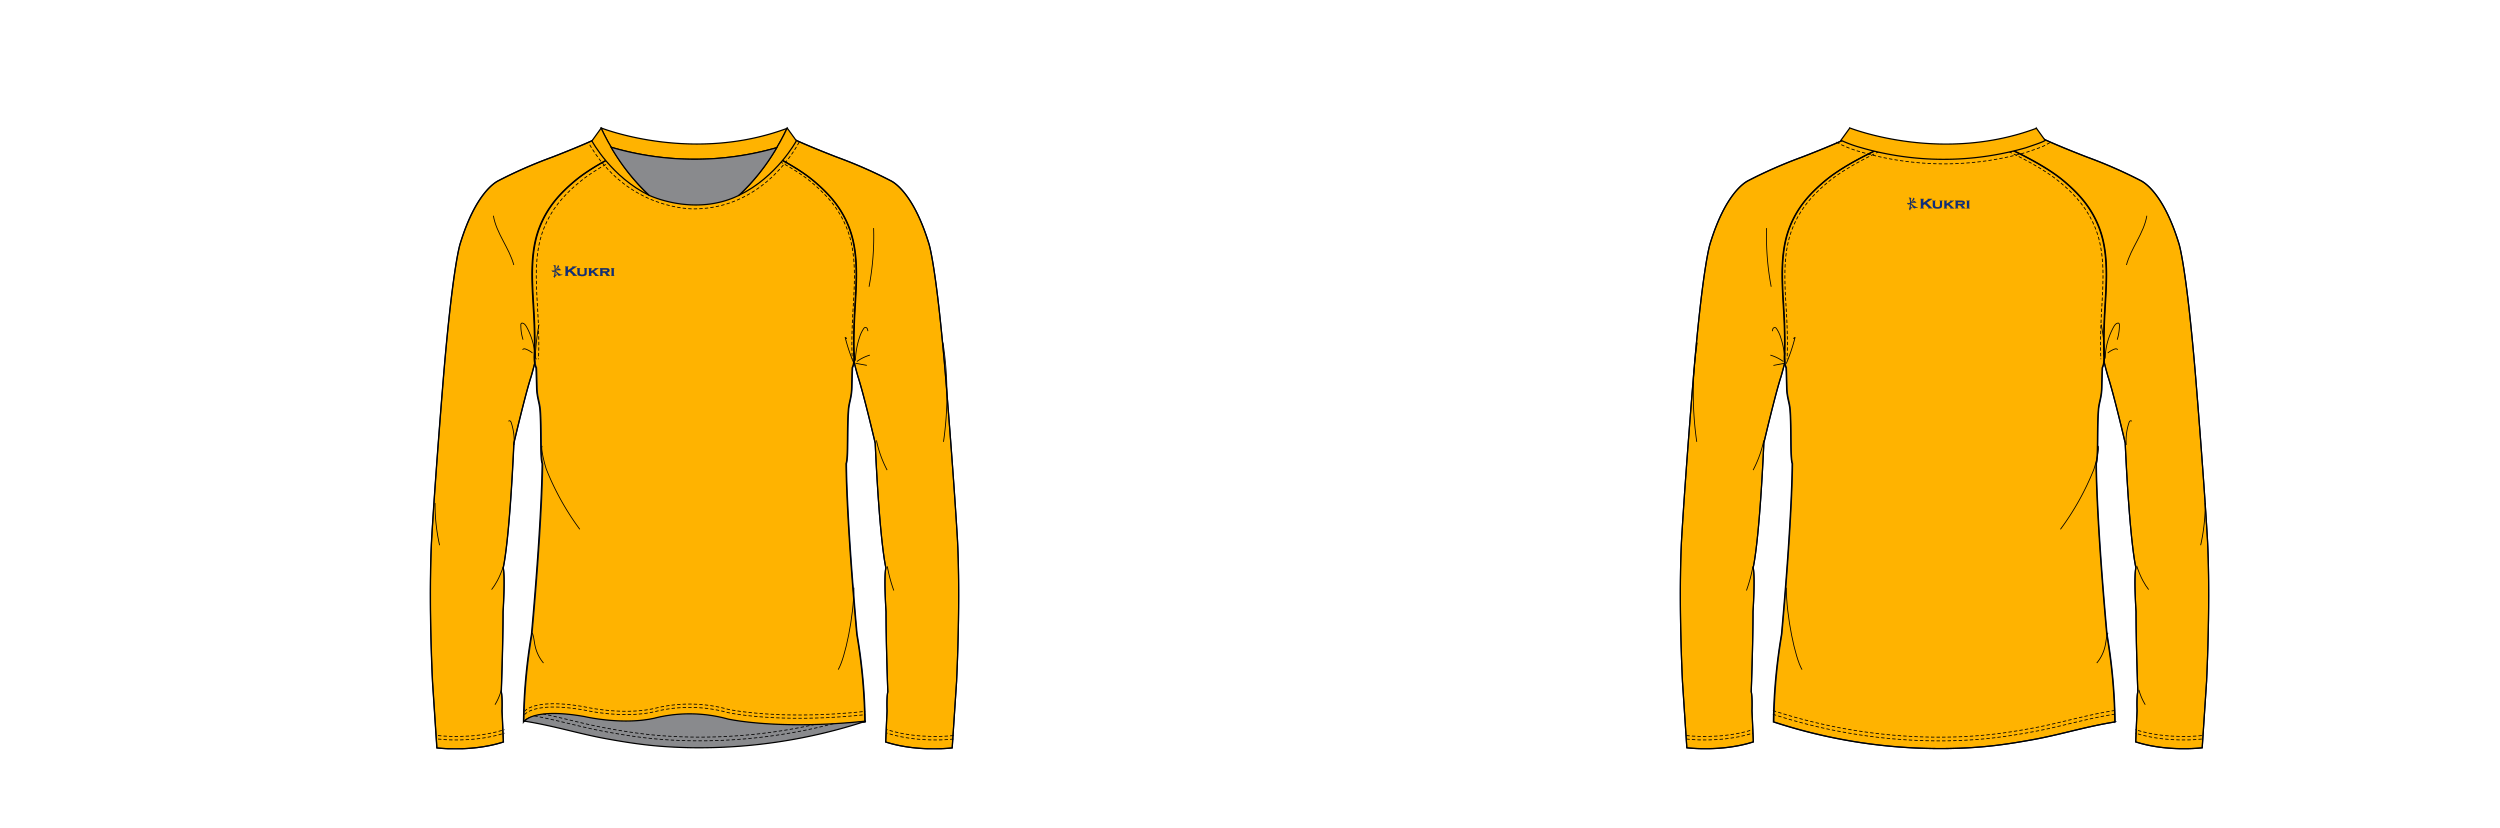
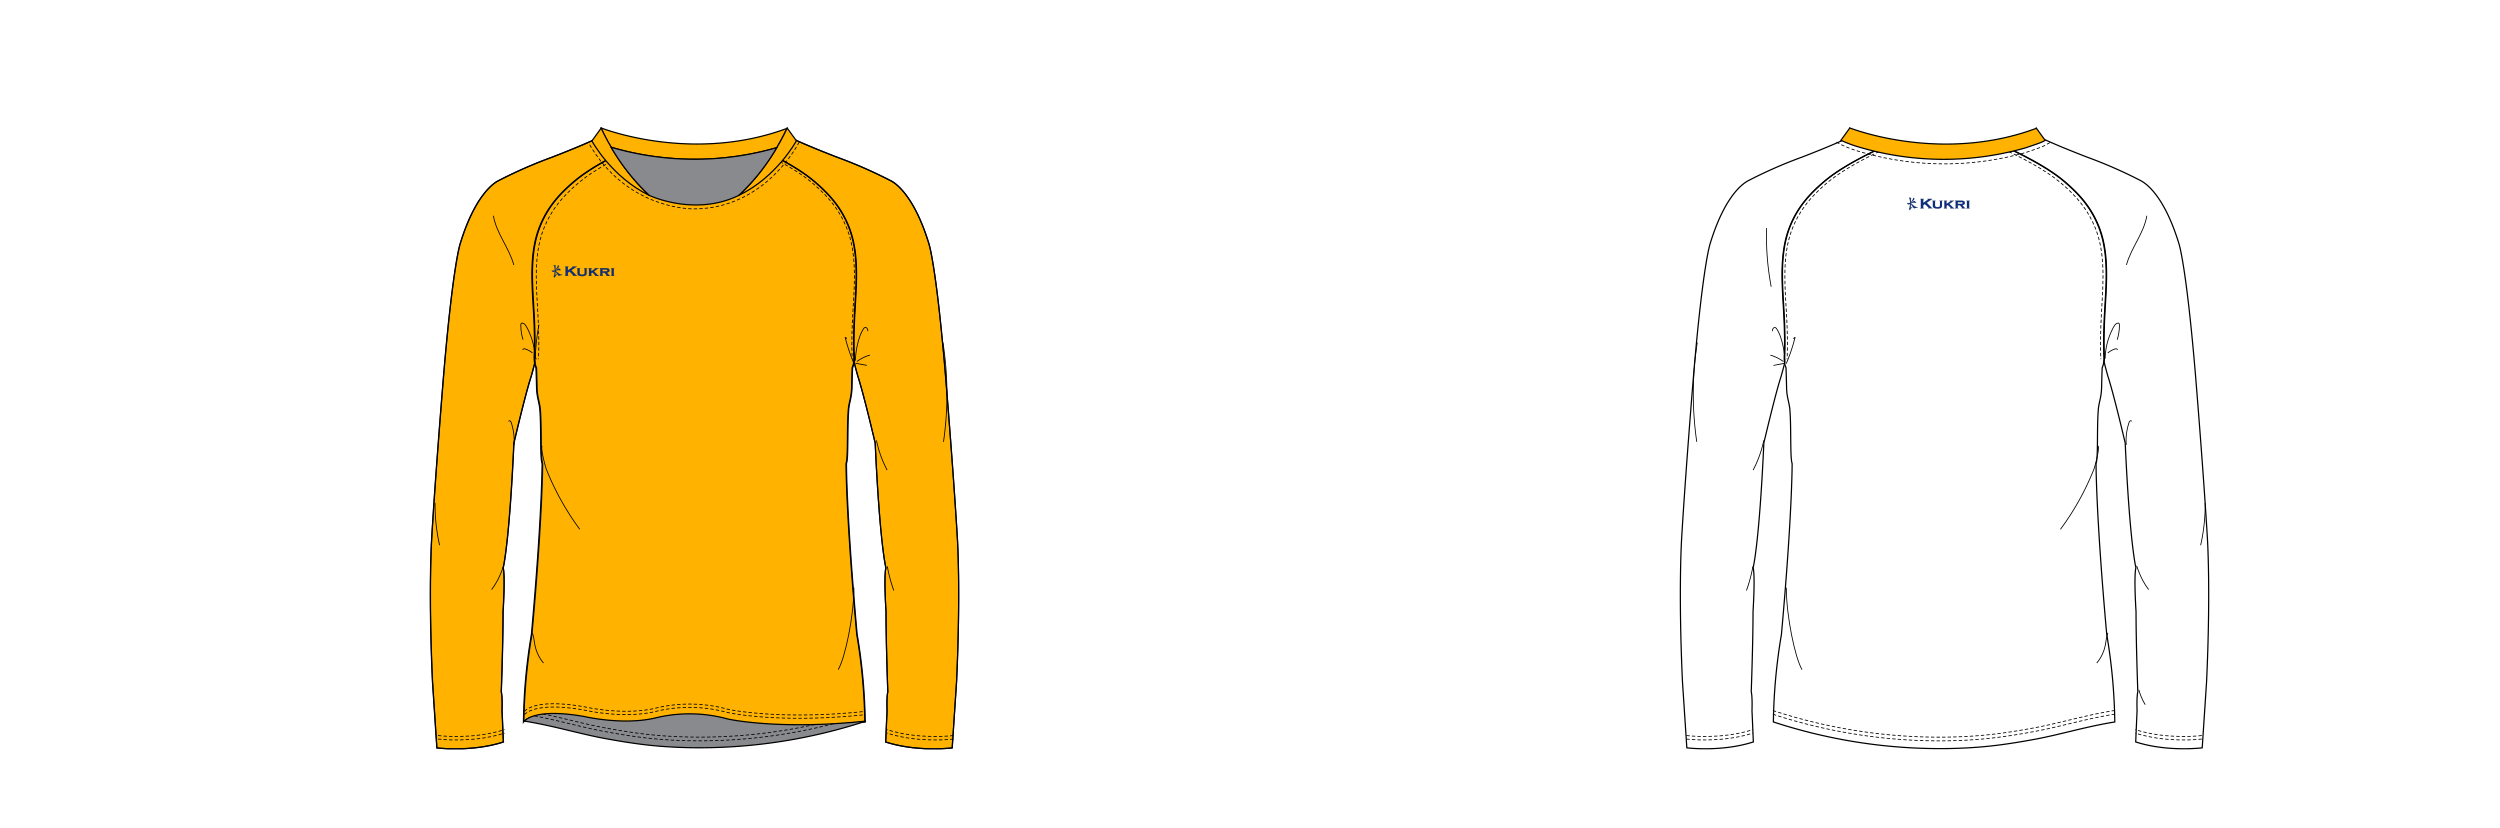
<svg xmlns="http://www.w3.org/2000/svg" contentScriptType="text/ecmascript" zoomAndPan="magnify" contentStyleType="text/css" style="position: relative; overflow: visible;" version="1.1" width="1600" preserveAspectRatio="xMinYMin meet" viewBox="0 0 1600 530" height="530" x="0" y="0">
  <svg contentScriptType="text/ecmascript" zoomAndPan="magnify" contentStyleType="text/css" id="641653_FRONT" style="overflow: visible;" contentstyletype="text/css" version="1.1" width="880" preserveAspectRatio="xMinYMin meet" viewBox="-160 0 660 503" height="530" class="" x="0" y="0" contentscripttype="text/ecmascript">
    <svg contentScriptType="text/ecmascript" zoomAndPan="magnify" contentStyleType="text/css" id="54397_2_BODY_FRONT" contentstyletype="text/css" version="1.1" width="321.7" preserveAspectRatio="xMidYMid meet" viewBox="0 0 321.7 374.13" height="374.13" x="101.00" y="81.00" contentscripttype="text/ecmascript">
      <defs />
      <g id="Layer_1" data-name="Layer 1">
        <path transform="translate(-695.73 -859.52)" fill="#FFB300" data-p="1" id="54397_2_BODY_FRONT_L0_S1" d="M953.52,992.73s.76,5.77-.91,9.1c0,0-.1,1.52-.35,12.21-.15,5.92-1.68,8.87-2,13.38-.91,11.38-.05,29-1.37,32.65,0,0-.1,30.65,6.49,103.76a342.49,342.49,0,0,1,4.9,53.17h-.45c-52.89,5.59-83.39-1.29-83.39-1.29a87.84,87.84,0,0,0-42.34-1c-20.15,5.39-44.91-.47-44.91-.47-30.93-5.39-36.24,2.81-36.24,2.81h0a343.24,343.24,0,0,1,4.89-53.17c6.6-73.11,6.5-103.76,6.5-103.76-1.32-3.66-.46-21.27-1.37-32.65-.35-4.51-1.89-7.46-2-13.38-.25-10.69-.35-12.21-.35-12.21-1.67-3.33-.91-9.1-.91-9.1v0a25.84,25.84,0,0,0,0,5.65c-.76,3.32-2.3,8.72-2.3,8.72-3.52,10.57-10.49,40.49-10.49,40.49-2.82,61.73-6.51,75.78-6.51,75.78,1.32,5.29-.07,26.68-.07,26.68,0,19.42-1.09,48.65-1.09,48.65.79,3.22.46,11.5.46,11.5.32,7,.82,18.95.82,18.95-19.42,6.27-40.4,3.59-40.4,3.59l-2.65-40.17c-2.57-56-.48-87.42-.48-87.42,2.41-40.81,7.31-99.85,7.31-99.85,5.64-66.42,10-78.89,10-78.89,9.51-31,21.84-37.49,22.83-38h0a285.33,285.33,0,0,1,33.07-14.5s26-10,32.11-13.95h0a140.69,140.69,0,0,0,54.25,11.9h.19A140.69,140.69,0,0,0,910.93,860h0c6.12,4,32.1,13.95,32.1,13.95a284.32,284.32,0,0,1,33.07,14.5h0c1,.48,13.32,7,22.83,38,0,0,4.38,12.47,10,78.89,0,0,4.89,59,7.3,99.85,0,0,2.1,31.42-.48,87.42l-2.65,40.17s-21,2.68-40.4-3.59c0,0,.51-11.93.82-18.95,0,0-.32-8.28.47-11.5,0,0-1.09-29.23-1.09-48.65,0,0-1.4-21.39-.07-26.68,0,0-3.69-14-6.51-75.78,0,0-7-29.92-10.5-40.49,0,0-1.54-5.4-2.3-8.72a25.48,25.48,0,0,0,0-5.65Z" stroke="#05173c" stroke-width="0.75" stroke-miterlimit="10" />
      </g>
    </svg>
    <svg contentScriptType="text/ecmascript" zoomAndPan="magnify" contentStyleType="text/css" id="54405_2_PANEL_FRONT" contentstyletype="text/css" version="1.0" width="321.71" preserveAspectRatio="xMidYMid meet" viewBox="0 0 321.71 374.16" height="374.16" x="101.00" y="81.00" contentscripttype="text/ecmascript">
      <defs />
      <g id="Layer_1" data-name="Layer 1">
        <path fill="none" stroke-width="0.75" d="M3204.69,1412.69s-.76,5.77.91,9.11c0,0,.1,1.52.36,12.21.14,5.91,1.67,8.87,2,13.37.9,11.39,0,29,1.36,32.65,0,0,.1,30.65-6.49,103.77A342.31,342.31,0,0,0,3198,1637h0s5.31-8.2,36.24-2.81c0,0,24.76,5.85,44.92.47a87.81,87.81,0,0,1,42.33,1s30.5,6.88,83.39,1.29h.45a343.06,343.06,0,0,0-4.89-53.17c-6.6-73.12-6.5-103.77-6.5-103.77,1.32-3.65.46-21.26,1.37-32.65.35-4.5,1.89-7.46,2-13.37.25-10.69.35-12.21.35-12.21,1.67-3.34.91-9.11.91-9.11l.17,3v-.15c-.34-7.67-.21-13.09,0-19.68.63-19.69,4-41.28-3.25-59.59-4.62-11.65-11.66-19.75-21.24-27.82s-24.15-15.61-37.52-21.69l0,0a142.77,142.77,0,0,1-35.05,5.08h-.19a143.06,143.06,0,0,1-35-5.06c-13.36,6.08-28,13.68-37.51,21.69s-16.62,16.17-21.24,27.82c-7.27,18.31-3.89,39.9-3.26,59.59.22,6.59.35,12,0,19.68v.15Z" id="54405_2_PANEL_FRONT_L0" transform="translate(-3141.06 -1279.48)" stroke="#000" />
        <path fill="none" stroke-width="0.75" d="M3399,1415.53c-.34-7.67-.21-13.09,0-19.68.63-19.69,4-41.28-3.25-59.59-4.63-11.65-11.66-19.75-21.25-27.82s-24.14-15.61-37.51-21.69a118.72,118.72,0,0,0,19.25-6.84c6.12,4,32.11,14,32.11,14a279.65,279.65,0,0,1,33.07,14.53c1.45.91,13.31,6.95,22.82,38,0,0,4.38,12.47,10,78.89,0,0,4.9,59,7.3,99.85,0,0,2.1,31.42-.47,87.42l-2.66,40.17s-21,2.68-40.4-3.59c0,0,.51-11.93.83-18.95,0,0-.33-8.28.46-11.5,0,0-1.09-29.23-1.09-48.65,0,0-1.39-21.39-.07-26.68,0,0-3.69-14-6.51-75.78,0,0-7-29.92-10.5-40.49,0,0-1.53-5.4-2.29-8.72h0l0,.14a21.31,21.31,0,0,0,.17-2.8Z" id="54405_2_PANEL_FRONT_L1" transform="translate(-3141.06 -1279.48)" stroke="#000" />
        <path fill="none" stroke-width="0.75" d="M3204.81,1415.53c.34-7.67.21-13.09,0-19.68-.64-19.69-4-41.28,3.25-59.59,4.62-11.65,11.66-19.75,21.24-27.82s24.15-15.61,37.51-21.69a118.8,118.8,0,0,1-19.24-6.84c-6.12,4-32.11,14-32.11,14a278.68,278.68,0,0,0-33.07,14.53c-1.45.91-13.32,6.95-22.83,38,0,0-4.37,12.47-10,78.89,0,0-4.9,59-7.31,99.85,0,0-2.09,31.42.48,87.42l2.65,40.17s21,2.68,40.4-3.59c0,0-.5-11.93-.82-18.95,0,0,.33-8.28-.46-11.5,0,0,1.09-29.23,1.09-48.65,0,0,1.39-21.39.07-26.68,0,0,3.69-14,6.51-75.78,0,0,7-29.92,10.49-40.49,0,0,1.54-5.4,2.3-8.72h0a.68.68,0,0,1,0,.14,21.23,21.23,0,0,1-.16-2.8Z" id="54405_2_PANEL_FRONT_L2" transform="translate(-3141.06 -1279.48)" stroke="#000" />
      </g>
    </svg>
    <svg contentScriptType="text/ecmascript" zoomAndPan="magnify" contentStyleType="text/css" id="54413_1_STITCHING_FRONT" contentstyletype="text/css" version="1.0" width="313.15" preserveAspectRatio="xMidYMid meet" viewBox="0 0 313.15 360.7" height="360.7" x="106.00" y="89.00" contentscripttype="text/ecmascript">
      <title />
      <g id="Layer_1" data-name="Layer 1">
        <path transform="translate(-1500.55 -1309.9)" fill="none" stroke-dasharray="2.06 1.31" id="54413_1_STITCHING_FRONT_L0" d="M1553.17,1655h0s5.31-8.19,36.24-2.81c0,0,24.76,5.86,44.92.47a87.73,87.73,0,0,1,42.33,1.06s30.5,6.87,83.39,1.28h0" stroke="#000" stroke-width="0.5" />
        <path transform="translate(-1500.55 -1309.9)" fill="none" stroke-dasharray="2.06 1.31" id="54413_1_STITCHING_FRONT_L1" d="M1553.17,1653h0s5.31-8.2,36.24-2.81c0,0,24.76,5.85,44.92.46a87.73,87.73,0,0,1,42.33,1.06s30.5,6.87,83.39,1.29h0" stroke="#000" stroke-width="0.5" />
        <path transform="translate(-1500.55 -1309.9)" fill="none" stroke-dasharray="2.06 1.31" id="54413_1_STITCHING_FRONT_L2" d="M1623.63,1310.13c-13.37,6.08-28,13.68-37.51,21.69s-16.62,16.17-21.25,27.82c-7.27,18.31-3.88,39.9-3.25,59.59.21,6.59.34,12,0,19.68v.15" stroke="#000" stroke-width="0.5" />
        <path transform="translate(-1500.55 -1309.9)" fill="none" stroke-dasharray="2.06 1.31" id="54413_1_STITCHING_FRONT_L3" d="M1690.18,1310.13c13.36,6.08,28,13.68,37.51,21.69s16.62,16.17,21.24,27.82c7.27,18.31,3.89,39.9,3.26,59.59-.21,6.59-.35,12,0,19.68a.76.76,0,0,0,0,.15" stroke="#000" stroke-width="0.5" />
        <path transform="translate(-1500.55 -1309.9)" fill="none" stroke-dasharray="2.06 1.31" id="54413_1_STITCHING_FRONT_L4" d="M1813.68,1669.79s-21,2.68-40.4-3.59" stroke="#000" stroke-width="0.5" />
        <path transform="translate(-1500.55 -1309.9)" fill="none" stroke-dasharray="2.06 1.31" id="54413_1_STITCHING_FRONT_L5" d="M1813.68,1667.67s-21,2.68-40.4-3.59" stroke="#000" stroke-width="0.5" />
        <path transform="translate(-1500.55 -1309.9)" fill="none" stroke-dasharray="2.06 1.31" id="54413_1_STITCHING_FRONT_L6" d="M1500.59,1669.79s21,2.68,40.4-3.59" stroke="#000" stroke-width="0.5" />
        <path transform="translate(-1500.55 -1309.9)" fill="none" stroke-dasharray="2.06 1.31" id="54413_1_STITCHING_FRONT_L7" d="M1500.59,1667.67s21,2.68,40.4-3.59" stroke="#000" stroke-width="0.5" />
      </g>
    </svg>
    <svg contentScriptType="text/ecmascript" zoomAndPan="magnify" contentStyleType="text/css" id="54423_1_SHAPINGDETAIL_FRONT" contentstyletype="text/css" version="1.0" width="311.42" preserveAspectRatio="xMidYMid meet" viewBox="0 0 311.42 297.19" height="297.19" x="104.00" y="131.00" contentscripttype="text/ecmascript">
      <defs />
      <g id="Layer_1" data-name="Layer 1">
        <path fill="none" stroke-width="0.5" d="M2415.73,1117.71c-2.57,7.54-5.07,11.6-7.31,14.47" id="54423_1_SHAPINGDETAIL_FRONT_L0" transform="translate(-2373.83 -905.06)" stroke="#000" />
        <path fill="none" stroke-width="0.5" d="M2422.05,1044.32a35.19,35.19,0,0,0-1.68-13.51,2.06,2.06,0,0,0-.6-1,.73.73,0,0,0-1.06.14" id="54423_1_SHAPINGDETAIL_FRONT_L1" transform="translate(-2373.83 -905.06)" stroke="#000" />
-         <path fill="none" stroke-width="0.5" d="M2414.34,1193.08a34.22,34.22,0,0,1-3.85,9" id="54423_1_SHAPINGDETAIL_FRONT_L2" transform="translate(-2373.83 -905.06)" stroke="#000" />
        <path fill="none" stroke-width="0.5" d="M2374.09,1079.63a111.91,111.91,0,0,0,2.75,25.6" id="54423_1_SHAPINGDETAIL_FRONT_L3" transform="translate(-2373.83 -905.06)" stroke="#000" />
        <path fill="none" stroke-width="0.5" d="M2642.19,1041.54a68.64,68.64,0,0,0,6.48,18.06" id="54423_1_SHAPINGDETAIL_FRONT_L4" transform="translate(-2373.83 -905.06)" stroke="#000" />
        <path fill="none" stroke-width="0.5" d="M2648.79,1118.09a90.1,90.1,0,0,0,3.93,14.64" id="54423_1_SHAPINGDETAIL_FRONT_L5" transform="translate(-2373.83 -905.06)" stroke="#000" />
        <path fill="none" stroke-width="0.5" d="M2682.59,982.15a202.67,202.67,0,0,1,.32,60.28" id="54423_1_SHAPINGDETAIL_FRONT_L6" transform="translate(-2373.83 -905.06)" stroke="#000" />
        <path fill="none" stroke-width="0.5" d="M2628.51,1131c0,17.22-5.36,42.86-9.57,49.79" id="54423_1_SHAPINGDETAIL_FRONT_L7" transform="translate(-2373.83 -905.06)" stroke="#000" />
        <path fill="none" stroke-width="0.5" d="M2433.14,1158.43c1,2.54,1.13,5.32,1.72,8a24.39,24.39,0,0,0,5.09,10.36" id="54423_1_SHAPINGDETAIL_FRONT_L8" transform="translate(-2373.83 -905.06)" stroke="#000" />
-         <path fill="none" stroke-width="0.5" d="M2637.69,948.22a162.42,162.42,0,0,0,2.77-35.62" id="54423_1_SHAPINGDETAIL_FRONT_L9" transform="translate(-2373.83 -905.06)" stroke="#000" />
        <path fill="none" stroke-width="0.5" d="M2628.55,994.94a109.09,109.09,0,0,1-5.34-15.86.74.74,0,0,1,.76.85" id="54423_1_SHAPINGDETAIL_FRONT_L10" transform="translate(-2373.83 -905.06)" stroke="#000" />
        <path fill="none" stroke-width="0.5" d="M2629.39,993.12a49.45,49.45,0,0,1,2.53-14.17,19.57,19.57,0,0,1,2.46-5.23,1.77,1.77,0,0,1,.84-.74,1.27,1.27,0,0,1,1.35.65,3.86,3.86,0,0,1,.39,1.55" id="54423_1_SHAPINGDETAIL_FRONT_L11" transform="translate(-2373.83 -905.06)" stroke="#000" />
        <path fill="none" stroke-width="0.5" d="M2630.3,993.65a25.62,25.62,0,0,1,7.89-3.9" id="54423_1_SHAPINGDETAIL_FRONT_L12" transform="translate(-2373.83 -905.06)" stroke="#000" />
        <path fill="none" stroke-width="0.5" d="M2629.42,994.69l6.91,1.29" id="54423_1_SHAPINGDETAIL_FRONT_L13" transform="translate(-2373.83 -905.06)" stroke="#000" />
        <path fill="none" stroke-width="0.5" d="M2434.85,991.89a41.61,41.61,0,0,0-5.12-19.16c-.57-1-1.31-2.16-2.48-2.39a.94.94,0,0,0-.68.07,1.21,1.21,0,0,0-.38,1.05,28.77,28.77,0,0,0,1.33,8.93" id="54423_1_SHAPINGDETAIL_FRONT_L14" transform="translate(-2373.83 -905.06)" stroke="#000" />
        <path fill="none" stroke-width="0.5" d="M2435.61,992.29a4,4,0,0,1-.56-2.76,130.84,130.84,0,0,1,2.18-18.4" id="54423_1_SHAPINGDETAIL_FRONT_L15" transform="translate(-2373.83 -905.06)" stroke="#000" />
        <path fill="none" stroke-width="0.5" d="M2439.17,1044.92c-1.19,1.22,1.94,12.73,2.57,14.31a161.51,161.51,0,0,0,20.26,36.33" id="54423_1_SHAPINGDETAIL_FRONT_L16" transform="translate(-2373.83 -905.06)" stroke="#000" />
        <path fill="none" stroke-width="0.5" d="M2433.27,988.47a14.27,14.27,0,0,0-4.41-2.46c-.6-.2-1.59,0-1.44.57" id="54423_1_SHAPINGDETAIL_FRONT_L17" transform="translate(-2373.83 -905.06)" stroke="#000" />
        <path fill="none" stroke-width="0.5" d="M2409.52,905.1c1.78,10.69,9.58,19.46,12.4,29.92" id="54423_1_SHAPINGDETAIL_FRONT_L18" transform="translate(-2373.83 -905.06)" stroke="#000" />
      </g>
    </svg>
    <svg contentScriptType="text/ecmascript" zoomAndPan="magnify" contentStyleType="text/css" id="54447_1_COLLAR_FRONT" contentstyletype="text/css" version="1.1" width="128.61" preserveAspectRatio="xMidYMid meet" viewBox="0 0 128.61 50.14" height="50.14" x="197.00" y="77.00" contentscripttype="text/ecmascript">
      <defs />
      <g id="Layer_1" data-name="Layer 1">
        <path transform="translate(-1558.75 317.91)" fill="none" stroke-dasharray="2.06 1.31" id="54447_1_COLLAR_FRONT_L0" d="M1687.14-308.6s-19.86,40.28-63.5,40.57c0,0-41,1.45-64.67-40.57" stroke="#000" stroke-width="0.5" />
        <path transform="translate(-1558.75 317.91)" fill="#FFB300" data-p="1" id="54447_1_COLLAR_FRONT_L1_S1" d="M1566.85-317.21l0,.11a113.69,113.69,0,0,0,6.07,11.62,180.33,180.33,0,0,0,100.64.27,120.23,120.23,0,0,0,6.16-11.7C1623.43-296,1569.88-316,1566.85-317.21Z" stroke="#000" stroke-width="0.75" />
        <path transform="translate(-1558.75 317.91)" fill="#FFB300" data-p="1" id="54447_1_COLLAR_FRONT_L2_S1" d="M1566.89-317.1l-5.62,7.78.07.14s11.81,21.87,34.87,33C1576.86-293.84,1566.89-317.1,1566.89-317.1Z" stroke="#000" stroke-width="0.75" />
        <path transform="translate(-1558.75 317.91)" fill="#FFB300" data-p="1" id="54447_1_COLLAR_FRONT_L3_S1" d="M1685.35-309.18l.1-.23-5.59-7.74s-10,23.26-29.31,40.88h0C1673.58-287.37,1685.35-309.18,1685.35-309.18Z" stroke="#000" stroke-width="0.75" />
        <path fill="#898a8d" stroke-width="0.75" d="M1650.54-276.27a127.1,127.1,0,0,0,23-28.94,180.38,180.38,0,0,1-100.63-.27,127.9,127.9,0,0,0,23.24,29.26s27.43,13.07,54.34,0l.11-.08-.07,0Z" id="54447_1_COLLAR_FRONT_L4" transform="translate(-1558.75 317.91)" stroke="#000" />
      </g>
    </svg>
    <svg contentScriptType="text/ecmascript" zoomAndPan="magnify" contentStyleType="text/css" id="54400_1_PANEL_FRONT" contentstyletype="text/css" version="1.0" width="208.08" preserveAspectRatio="xMidYMid meet" viewBox="0 0 208.08 21.59" height="21.59" x="158.00" y="433.00" contentscripttype="text/ecmascript">
      <defs />
      <g id="Layer_1" data-name="Layer 1">
        <path fill="#898a8d" id="54400_1_PANEL_FRONT_L0" stroke-width="0.75" d="M1524.7-405.21a324.89,324.89,0,0,0,106.11-16.14h-.45c-52.89,5.58-83.39-1.29-83.39-1.29a87.77,87.77,0,0,0-42.34-1.06c-20.15,5.39-44.91-.47-44.91-.47-30.93-5.38-36.24,2.82-36.24,2.82h0c18,2.89,33.17,7.69,49,10.59C1491.83-407.23,1505.12-405.58,1524.7-405.21Z" transform="translate(-1422.85 426.37)" stroke="#000" />
        <path transform="translate(-1422.85 426.37)" fill="none" stroke-dasharray="2.06 1.31" id="54400_1_PANEL_FRONT_L1" d="M1611.14-419.82a323,323,0,0,1-86.44,10.39c-19.58-.37-32.87-2-52.19-5.55-14.16-2.59-27.81-6.69-43.34-9.6" stroke="#000" stroke-width="0.5" />
        <path transform="translate(-1422.85 426.37)" fill="none" stroke-dasharray="2.06 1.31" id="54400_1_PANEL_FRONT_L2" d="M1599.78-419.34a321,321,0,0,1-75.08,7.66c-19.58-.37-32.87-2-52.19-5.55-12.4-2.27-24.41-5.69-37.63-8.47" stroke="#000" stroke-width="0.5" />
      </g>
    </svg>
    <svg contentScriptType="text/ecmascript" zoomAndPan="magnify" contentStyleType="text/css" id="57477_1_CUFF_FRONT" style="display:none" contentstyletype="text/css" version="1.0" width="75.67" preserveAspectRatio="xMidYMid meet" viewBox="0 0 75.67 51.63" height="51.63" class="dummy" x="445.00" y="391.00" contentscripttype="text/ecmascript">
      <defs />
      <g id="Layer_1" data-name="Layer 1" />
    </svg>
    <svg contentScriptType="text/ecmascript" zoomAndPan="magnify" contentStyleType="text/css" id="52012_4_BRANDING_FRONT" contentstyletype="text/css" version="1.0" width="38.15" preserveAspectRatio="xMidYMid meet" viewBox="0 0 38.15 7.67" height="7.67" x="175.00" y="161.00" contentscripttype="text/ecmascript">
      <defs />
      <g id="Layer_1" data-name="Layer 1">
        <path transform="translate(14.92 -122.73)" fill="#0C2E82" id="52012_4_BRANDING_FRONT_L0" d="M-4,126.65l-1,.69v1.52a.27.27,0,0,0,.07.21.43.43,0,0,0,.24.1v.14H-6.73v-.14a.47.47,0,0,0,.25-.11.28.28,0,0,0,.06-.2V124a.36.36,0,0,0-.06-.2.8.8,0,0,0-.25-.11v-.13h2.08v.13a.74.74,0,0,0-.24.11A.27.27,0,0,0-5,124v2l2.73-1.93c.14-.08.2-.15.2-.2s-.09-.14-.29-.18v-.13H.41v.13l-.24.07-.42.29-.37.27-2.28,1.56,2.57,2.61a4.77,4.77,0,0,0,.52.48.91.91,0,0,0,.4.14v.13H-2v-.13c.18,0,.27-.09.27-.17s-.08-.13-.24-.3Z" stroke="#000" stroke-width="0.07" stroke-miterlimit="10" />
        <path transform="translate(14.92 -122.73)" fill="#0C2E82" id="52012_4_BRANDING_FRONT_L1" d="M6.38,125.06v2.49A1.82,1.82,0,0,1,6,128.8a3.4,3.4,0,0,1-2.37.62,5,5,0,0,1-1.89-.3,1.29,1.29,0,0,1-.71-.63,2.16,2.16,0,0,1-.18-.94v-2.49a.29.29,0,0,0-.06-.19.55.55,0,0,0-.24-.12v-.11H2.46v.11a.66.66,0,0,0-.24.11.31.31,0,0,0-.07.2v2.26a2.09,2.09,0,0,0,.08.61.78.78,0,0,0,.28.34,2,2,0,0,0,1.16.28,2.18,2.18,0,0,0,1.17-.28.7.7,0,0,0,.27-.34,2.09,2.09,0,0,0,.08-.61v-2.26a.32.32,0,0,0-.07-.19.58.58,0,0,0-.25-.12v-.11H6.68v.11a.7.7,0,0,0-.23.11A.31.31,0,0,0,6.38,125.06Z" stroke="#000" stroke-width="0.07" stroke-miterlimit="10" />
        <path transform="translate(14.92 -122.73)" fill="#0C2E82" id="52012_4_BRANDING_FRONT_L2" d="M9.94,127.19l-.78.54v1.16a.25.25,0,0,0,.06.2.51.51,0,0,0,.24.1v.12H7.54v-.12a.34.34,0,0,0,.23-.1.23.23,0,0,0,.07-.19v-3.84a.23.23,0,0,0-.06-.19.55.55,0,0,0-.24-.12v-.11H9.46v.11a.66.66,0,0,0-.24.11.25.25,0,0,0-.06.2v1.53l2.06-1.39c.15-.1.23-.2.23-.28s-.09-.13-.28-.17v-.11h2.44v.11a1.28,1.28,0,0,0-.31.11c-.07,0-.29.19-.62.43l-1.83,1.27,2,2a5.37,5.37,0,0,0,.57.5.89.89,0,0,0,.38.15v.12H11.44v-.12c.17,0,.26-.09.26-.16a.09.09,0,0,0,0-.07l-.24-.23Z" stroke="#000" stroke-width="0.07" stroke-miterlimit="10" />
        <path transform="translate(14.92 -122.73)" fill="#0C2E82" id="52012_4_BRANDING_FRONT_L3" d="M20.23,129a3.27,3.27,0,0,1-.44-.47l-1.05-1.22a2.4,2.4,0,0,0,1.18-.47,1.1,1.1,0,0,0,.36-.87,1.13,1.13,0,0,0-.59-1.07,1.67,1.67,0,0,0-.65-.22,6.4,6.4,0,0,0-1.07-.06H14.39v.11a.46.46,0,0,1,.23.12.2.2,0,0,1,.07.19v3.83a.22.22,0,0,1-.07.2.37.37,0,0,1-.23.1v.12h1.92v-.12a.51.51,0,0,1-.24-.1.31.31,0,0,1-.07-.21v-1.48h1.31l1.1,1.33a.63.63,0,0,1,.16.28c0,.06-.09.15-.26.18v.12h2.31v-.12A.85.85,0,0,1,20.23,129ZM18,126.54H16v-1.05h2a1.6,1.6,0,0,1,.75.12A.41.41,0,0,1,19,126a.42.42,0,0,1-.3.44A1.71,1.71,0,0,1,18,126.54Z" stroke="#000" stroke-width="0.07" stroke-miterlimit="10" />
        <path transform="translate(14.92 -122.73)" fill="#0C2E82" id="52012_4_BRANDING_FRONT_L4" d="M22.89,125.06v3.83a.25.25,0,0,0,.06.2.51.51,0,0,0,.24.1v.12H21.27v-.12a.33.33,0,0,0,.23-.1.2.2,0,0,0,.07-.19v-3.84a.23.23,0,0,0-.06-.19.55.55,0,0,0-.24-.12v-.11h1.92v.11a.66.66,0,0,0-.24.11A.25.25,0,0,0,22.89,125.06Z" stroke="#000" stroke-width="0.07" stroke-miterlimit="10" />
        <path transform="translate(14.92 -122.73)" fill="#0C2E82" id="52012_4_BRANDING_FRONT_L5" d="M-9.57,128.39a6.09,6.09,0,0,1-1.82-1.27c-.49-.41-.88-.67-1.14-.87v0L-12,126a3.7,3.7,0,0,1,1.81-.15,1.55,1.55,0,0,0,1-.14,2,2,0,0,1-.76-.63c-.36-.41-.69-.31-1.46.2a4.18,4.18,0,0,1-1.09.51v-.17a12.91,12.91,0,0,0,1.32-1,2,2,0,0,0,.8-1.21c0-.11,0-.15-.21-.28s-.3-.3-.43-.21,0,.17-.1.46a4.38,4.38,0,0,1-.78,1.36,4.1,4.1,0,0,1-.6.71v-1.74c0-.16.08-.21.14-.43s-.17-.31-.56-.41-1-.08-.72.1a1.11,1.11,0,0,1,.37.51,8.3,8.3,0,0,1,.29,2.48l-.54.12a2.34,2.34,0,0,1-1.31-.11s.39,1,1,.92a2.15,2.15,0,0,0,.82-.36,14.27,14.27,0,0,1-.34,2.52l.2.11a1.27,1.27,0,0,0-.53.38,1.25,1.25,0,0,0,.2.4c.16.24.38.51.45.46a2.68,2.68,0,0,1,.54-1l.87-.87v-.16a5.63,5.63,0,0,1-.72.48l-.22.11v-2.27l.61.74a11.09,11.09,0,0,1,.87,1.28,1.73,1.73,0,0,0,.62.55c.13,0,1.93-.6,2.1-.58C-8.39,128.28-8.87,128.69-9.57,128.39Z" stroke="#000" stroke-width="0.07" stroke-miterlimit="10" />
      </g>
    </svg>
  </svg>
  <svg contentScriptType="text/ecmascript" zoomAndPan="magnify" contentStyleType="text/css" id="641653_BACK" style="overflow: visible;" contentstyletype="text/css" version="1.1" width="880" preserveAspectRatio="xMinYMin meet" viewBox="-160 0 660 503" height="530" class="" x="800" y="0" contentscripttype="text/ecmascript">
    <svg contentScriptType="text/ecmascript" zoomAndPan="magnify" contentStyleType="text/css" id="54398_2_BODY_BACK" contentstyletype="text/css" version="1.1" width="321.7" preserveAspectRatio="xMidYMid meet" viewBox="0 0 321.7 374.13" height="374.13" x="101.00" y="81.00" contentscripttype="text/ecmascript">
      <defs />
      <g id="Layer_1" data-name="Layer 1">
-         <path transform="translate(-1075.78 -859.52)" fill="#FFB300" data-p="1" id="54398_2_BODY_BACK_L0_S1" d="M1333.56,992.69a25.48,25.48,0,0,1,0,5.65c.76,3.32,2.3,8.72,2.3,8.72,3.53,10.57,10.5,40.49,10.5,40.49,2.82,61.73,6.51,75.78,6.51,75.78-1.33,5.29.07,26.67.07,26.67,0,19.43,1.09,48.66,1.09,48.66-.79,3.22-.46,11.5-.46,11.5-.32,7-.83,18.95-.83,18.95,19.43,6.27,40.4,3.59,40.4,3.59l2.65-40.17c2.58-56,.48-87.42.48-87.42-2.41-40.81-7.3-99.85-7.3-99.85-5.64-66.42-10-78.89-10-78.89-9.51-31-21.83-37.49-22.82-38h0a285.33,285.33,0,0,0-33.07-14.5s-26-10-32.11-13.95h0a140.69,140.69,0,0,1-54.25,11.9h-.19a140.69,140.69,0,0,1-54.25-11.9h0c-6.12,4-32.1,13.95-32.1,13.95a284.32,284.32,0,0,0-33.07,14.5h0c-1,.48-13.31,7-22.82,38,0,0-4.38,12.47-10,78.89,0,0-4.9,59-7.3,99.85,0,0-2.1,31.42.47,87.42l2.65,40.17s21,2.68,40.41-3.59c0,0-.51-11.93-.83-18.95,0,0,.33-8.28-.46-11.5,0,0,1.09-29.23,1.09-48.66,0,0,1.39-21.38.07-26.67,0,0,3.69-14,6.51-75.78,0,0,7-29.92,10.49-40.49,0,0,1.54-5.4,2.3-8.72a25.84,25.84,0,0,1,0-5.65v0s-.76,5.77.91,9.1c0,0,.1,1.52.35,12.21.14,5.92,1.68,8.87,2,13.38.91,11.38,0,29,1.37,32.65,0,0,.1,30.65-6.49,103.76A342.49,342.49,0,0,0,1133,1217h0a324.8,324.8,0,0,0,106.1,16.15c19.58-.37,32.87-2,52.19-5.55,15.88-2.9,31.1-7.7,49-10.6h0a343.24,343.24,0,0,0-4.89-53.17c-6.6-73.11-6.5-103.76-6.5-103.76,1.32-3.66.46-21.27,1.37-32.65.35-4.51,1.89-7.46,2-13.38.25-10.69.35-12.21.35-12.21,1.67-3.33.91-9.1.91-9.1" stroke="#05173c" stroke-width="0.75" stroke-miterlimit="10" />
-       </g>
+         </g>
    </svg>
    <svg contentScriptType="text/ecmascript" zoomAndPan="magnify" contentStyleType="text/css" id="54406_2_PANEL_BACK" contentstyletype="text/css" version="1.0" width="321.71" preserveAspectRatio="xMidYMid meet" viewBox="0 0 321.71 374.16" height="374.16" x="101.00" y="81.00" contentscripttype="text/ecmascript">
      <defs />
      <g id="Layer_1" data-name="Layer 1">
        <path fill="none" d="M3578.45,1637H3578a343.06,343.06,0,0,1,4.89-53.17c6.6-73.11,6.5-103.76,6.5-103.76-1.32-3.66-.46-21.27-1.37-32.65-.35-4.51-1.89-7.47-2-13.38-.25-10.69-.35-12.21-.35-12.21-1.67-3.34-.91-9.1-.91-9.1l-.17,3v-.15c.34-7.67.21-13.09,0-19.68-.63-19.69-4-41.28,3.25-59.59,4.62-11.65,11.66-19.75,21.24-27.82s24.15-15.61,37.52-21.69h0a142.81,142.81,0,0,0,35,5.07h.19a143.06,143.06,0,0,0,35-5.06c13.36,6.08,28,13.68,37.51,21.69s16.62,16.17,21.24,27.82c7.27,18.31,3.89,39.9,3.26,59.59-.22,6.59-.35,12,0,19.68v.15l-.18-3s.76,5.76-.91,9.1c0,0-.1,1.52-.36,12.21-.14,5.91-1.67,8.87-2,13.38-.9,11.38,0,29-1.36,32.65,0,0-.1,30.65,6.49,103.76a342.31,342.31,0,0,1,4.9,53.17h0c-17.95,2.89-33.17,7.7-49,10.6-19.32,3.53-32.61,5.18-52.19,5.55A324.9,324.9,0,0,1,3578,1637Z" id="54406_2_PANEL_BACK_L0" stroke-width="0.75" transform="translate(-3521.1 -1279.49)" stroke="#000" />
        <path fill="none" d="M3779.06,1415.53c-.33-7.67-.2-13.09,0-19.68.63-19.69,4-41.27-3.25-59.59-4.63-11.65-11.66-19.75-21.25-27.82s-24.15-15.61-37.51-21.69a119.39,119.39,0,0,0,19.25-6.83c6.12,4,32.1,13.95,32.1,13.95a279.41,279.41,0,0,1,33.08,14.53c1.45.91,13.31,6.95,22.82,38,0,0,4.38,12.46,10,78.88,0,0,4.89,59,7.3,99.86,0,0,2.1,31.42-.48,87.41l-2.65,40.17s-21,2.68-40.4-3.58c0,0,.51-11.94.83-19,0,0-.33-8.28.46-11.5,0,0-1.09-29.23-1.09-48.65,0,0-1.4-21.39-.07-26.67,0,0-3.69-14.06-6.51-75.78,0,0-7-29.92-10.5-40.5,0,0-1.54-5.4-2.3-8.72h0a.68.68,0,0,1,0,.14,21.11,21.11,0,0,0,.17-2.8A.76.76,0,0,0,3779.06,1415.53Z" id="54406_2_PANEL_BACK_L1" stroke-width="0.75" transform="translate(-3521.1 -1279.49)" stroke="#000" />
        <path fill="none" d="M3584.85,1415.53c.34-7.67.2-13.09,0-19.68-.63-19.69-4-41.27,3.26-59.59,4.62-11.65,11.65-19.75,21.24-27.82s24.15-15.61,37.51-21.69a119,119,0,0,1-19.24-6.83c-6.12,4-32.11,13.95-32.11,13.95a278.68,278.68,0,0,0-33.07,14.53c-1.46.91-13.32,6.95-22.83,38,0,0-4.37,12.46-10,78.88,0,0-4.9,59-7.31,99.86,0,0-2.09,31.42.48,87.41l2.65,40.17s21,2.68,40.4-3.58c0,0-.5-11.94-.82-19,0,0,.33-8.28-.46-11.5,0,0,1.09-29.23,1.09-48.65,0,0,1.39-21.39.07-26.67,0,0,3.69-14.06,6.51-75.78,0,0,7-29.92,10.49-40.5,0,0,1.54-5.4,2.3-8.72h0a.68.68,0,0,1,0,.14,21,21,0,0,1-.16-2.8Z" id="54406_2_PANEL_BACK_L2" stroke-width="0.75" transform="translate(-3521.1 -1279.49)" stroke="#000" />
      </g>
    </svg>
    <svg contentScriptType="text/ecmascript" zoomAndPan="magnify" contentStyleType="text/css" id="54414_1_STITCHING_BACK" contentstyletype="text/css" version="1.0" width="313.16" preserveAspectRatio="xMidYMid meet" viewBox="0 0 313.16 361.27" height="361.27" x="105.00" y="89.00" contentscripttype="text/ecmascript">
      <title />
      <g id="Layer_1" data-name="Layer 1">
        <path transform="translate(-1880.59 -1309.9)" fill="none" stroke-dasharray="2.06 1.31" id="54414_1_STITCHING_BACK_L0" d="M1933.2,1654.73a324.81,324.81,0,0,0,106.11,16.14c19.57-.37,32.87-2,52.18-5.55,15.88-2.9,31.1-7.7,49.05-10.59" stroke="#000" stroke-width="0.5" />
        <path transform="translate(-1880.59 -1309.9)" fill="none" stroke-dasharray="2.06 1.31" id="54414_1_STITCHING_BACK_L1" d="M1933.2,1652.48a324.55,324.55,0,0,0,106.11,16.14c19.57-.37,32.87-2,52.18-5.55,15.88-2.9,31.1-7.7,49.05-10.59" stroke="#000" stroke-width="0.5" />
        <path transform="translate(-1880.59 -1309.9)" fill="none" stroke-dasharray="2.06 1.31" id="54414_1_STITCHING_BACK_L2" d="M2003.82,1310.13c-13.36,6.08-28,13.69-37.51,21.69s-16.62,16.17-21.25,27.82c-7.27,18.32-3.88,39.9-3.25,59.6.21,6.59.34,12,0,19.67a.76.76,0,0,0,0,.15" stroke="#000" stroke-width="0.5" />
        <path transform="translate(-1880.59 -1309.9)" fill="none" stroke-dasharray="2.06 1.31" id="54414_1_STITCHING_BACK_L3" d="M2070.37,1310.13c13.36,6.08,28,13.69,37.51,21.69s16.62,16.17,21.25,27.82c7.26,18.32,3.88,39.9,3.25,59.6-.21,6.59-.34,12,0,19.67,0,0,0,.1,0,.15" stroke="#000" stroke-width="0.5" />
        <path transform="translate(-1880.59 -1309.9)" fill="none" stroke-dasharray="2.06 1.31" id="54414_1_STITCHING_BACK_L4" d="M2193.72,1669.79s-21,2.68-40.4-3.59" stroke="#000" stroke-width="0.5" />
        <path transform="translate(-1880.59 -1309.9)" fill="none" stroke-dasharray="2.06 1.31" id="54414_1_STITCHING_BACK_L5" d="M2193.72,1667.67s-21,2.68-40.4-3.58" stroke="#000" stroke-width="0.5" />
        <path transform="translate(-1880.59 -1309.9)" fill="none" stroke-dasharray="2.06 1.31" id="54414_1_STITCHING_BACK_L6" d="M1880.63,1669.79s21,2.68,40.4-3.59" stroke="#000" stroke-width="0.5" />
        <path transform="translate(-1880.59 -1309.9)" fill="none" stroke-dasharray="2.06 1.31" id="54414_1_STITCHING_BACK_L7" d="M1880.63,1667.67s21,2.68,40.4-3.58" stroke="#000" stroke-width="0.5" />
      </g>
    </svg>
    <svg contentScriptType="text/ecmascript" zoomAndPan="magnify" contentStyleType="text/css" id="54424_1_SHAPINGDETAIL_BACK" contentstyletype="text/css" version="1.0" width="311.42" preserveAspectRatio="xMidYMid meet" viewBox="0 0 311.42 297.19" height="297.19" x="109.00" y="131.00" contentscripttype="text/ecmascript">
      <title />
      <g id="Layer_1" data-name="Layer 1">
        <g id="54424_1_SHAPINGDETAIL_BACK_L0">
          <path fill="none" stroke-width="0.5" d="M3028.21,1117.71c2.56,7.54,5.06,11.6,7.3,14.47" transform="translate(-2758.67 -905.06)" stroke="#000" />
          <path fill="none" stroke-width="0.5" d="M3021.88,1044.32a35.19,35.19,0,0,1,1.68-13.51,2.06,2.06,0,0,1,.6-1,.73.73,0,0,1,1.06.14" transform="translate(-2758.67 -905.06)" stroke="#000" />
          <path fill="none" stroke-width="0.5" d="M3029.59,1193.08a34.22,34.22,0,0,0,3.85,9" transform="translate(-2758.67 -905.06)" stroke="#000" />
          <path fill="none" stroke-width="0.5" d="M3069.84,1079.63a111.91,111.91,0,0,1-2.75,25.6" transform="translate(-2758.67 -905.06)" stroke="#000" />
          <path fill="none" stroke-width="0.5" d="M2801.75,1041.54a69,69,0,0,1-6.49,18.06" transform="translate(-2758.67 -905.06)" stroke="#000" />
          <path fill="none" stroke-width="0.5" d="M2795.14,1118.09a90.1,90.1,0,0,1-3.93,14.64" transform="translate(-2758.67 -905.06)" stroke="#000" />
          <path fill="none" stroke-width="0.5" d="M2761.34,982.15a202.33,202.33,0,0,0-.31,60.28" transform="translate(-2758.67 -905.06)" stroke="#000" />
          <path fill="none" stroke-width="0.5" d="M2815.42,1131c0,17.22,5.36,42.86,9.57,49.79" transform="translate(-2758.67 -905.06)" stroke="#000" />
          <path fill="none" stroke-width="0.5" d="M3010.79,1158.43c-1,2.54-1.13,5.32-1.72,8a24.28,24.28,0,0,1-5.09,10.36" transform="translate(-2758.67 -905.06)" stroke="#000" />
          <path fill="none" stroke-width="0.5" d="M2806.24,948.22a162.42,162.42,0,0,1-2.77-35.62" transform="translate(-2758.67 -905.06)" stroke="#000" />
          <path fill="none" stroke-width="0.5" d="M2815.38,994.94a109.09,109.09,0,0,0,5.34-15.86.74.74,0,0,0-.76.85" transform="translate(-2758.67 -905.06)" stroke="#000" />
          <path fill="none" stroke-width="0.5" d="M2814.54,993.12A49.45,49.45,0,0,0,2812,979a19.57,19.57,0,0,0-2.46-5.23,1.77,1.77,0,0,0-.84-.74,1.27,1.27,0,0,0-1.35.65,3.86,3.86,0,0,0-.39,1.55" transform="translate(-2758.67 -905.06)" stroke="#000" />
          <path fill="none" stroke-width="0.5" d="M2813.63,993.65a25.62,25.62,0,0,0-7.89-3.9" transform="translate(-2758.67 -905.06)" stroke="#000" />
          <path fill="none" stroke-width="0.5" d="M2814.51,994.69,2807.6,996" transform="translate(-2758.67 -905.06)" stroke="#000" />
          <path fill="none" stroke-width="0.5" d="M3009.08,991.89a41.61,41.61,0,0,1,5.12-19.16c.57-1,1.32-2.16,2.48-2.39a.94.94,0,0,1,.68.07,1.21,1.21,0,0,1,.38,1.05,28.77,28.77,0,0,1-1.33,8.93" transform="translate(-2758.67 -905.06)" stroke="#000" />
-           <path fill="none" stroke-width="0.5" d="M3008.32,992.29a4,4,0,0,0,.56-2.76,130.84,130.84,0,0,0-2.18-18.4" transform="translate(-2758.67 -905.06)" stroke="#000" />
          <path fill="none" stroke-width="0.5" d="M3004.76,1044.92c1.19,1.22-1.94,12.73-2.57,14.31a161.51,161.51,0,0,1-20.26,36.33" transform="translate(-2758.67 -905.06)" stroke="#000" />
          <path fill="none" stroke-width="0.5" d="M3010.66,988.47a14.27,14.27,0,0,1,4.41-2.46c.6-.2,1.59,0,1.44.57" transform="translate(-2758.67 -905.06)" stroke="#000" />
          <path fill="none" stroke-width="0.5" d="M3034.41,905.1c-1.78,10.69-9.58,19.46-12.4,29.92" transform="translate(-2758.67 -905.06)" stroke="#000" />
        </g>
      </g>
    </svg>
    <svg contentScriptType="text/ecmascript" zoomAndPan="magnify" contentStyleType="text/css" id="54448_1_COLLAR_BACK" contentstyletype="text/css" version="1.1" width="130" preserveAspectRatio="xMidYMid meet" viewBox="0 0 130 22.77" height="22.77" x="196.00" y="77.00" contentscripttype="text/ecmascript">
      <defs />
      <g id="Layer_1" data-name="Layer 1">
        <path transform="translate(-1559.52 200.34)" fill="#FFB300" data-p="1" id="54448_1_COLLAR_BACK_L0_S1" d="M1681-199.34c-56.49,21-110.18.87-113.21-.3l0,.11-5.34,7.39a73.25,73.25,0,0,0,11.43,4.26h0a181,181,0,0,0,100.92.28h0c7-2.37,10.18-3.43,11.7-4.47l-5.42-7.5Z" stroke="#000" stroke-width="0.75" />
        <path transform="translate(-1559.52 200.34)" fill="none" stroke-dasharray="2.06 1.31" id="54448_1_COLLAR_BACK_L1" d="M1689.4-190.72l-2.55,1.39c-1.51,1-4.68,2.1-11.7,4.48h0a180.86,180.86,0,0,1-100.92-.28h0a73.66,73.66,0,0,1-11.43-4.26l-3.16-1.68" stroke="#000" stroke-width="0.5" />
      </g>
    </svg>
    <svg contentScriptType="text/ecmascript" zoomAndPan="magnify" contentStyleType="text/css" id="57476_1_CUFF_BACK" style="display:none" contentstyletype="text/css" version="1.0" width="75.67" preserveAspectRatio="xMidYMid meet" viewBox="0 0 75.67 51.63" height="51.63" class="dummy" x="444.00" y="390.00" contentscripttype="text/ecmascript">
      <defs />
      <g id="Layer_1" data-name="Layer 1" />
    </svg>
    <svg contentScriptType="text/ecmascript" zoomAndPan="magnify" contentStyleType="text/css" id="52013_4_BRANDING_BACK" contentstyletype="text/css" version="1.0" width="38.15" preserveAspectRatio="xMidYMid meet" viewBox="0 0 38.15 7.67" height="7.67" x="239.00" y="120.00" contentscripttype="text/ecmascript">
      <defs />
      <g id="Layer_1" data-name="Layer 1">
        <path transform="translate(14.92 -122.73)" fill="#0C2E82" id="52013_4_BRANDING_BACK_L0" d="M-4,126.65l-1,.69v1.52a.27.27,0,0,0,.07.21.43.43,0,0,0,.24.1v.14H-6.73v-.14a.47.47,0,0,0,.25-.11.28.28,0,0,0,.06-.2V124a.36.36,0,0,0-.06-.2.8.8,0,0,0-.25-.11v-.13h2.08v.13a.74.74,0,0,0-.24.11A.27.27,0,0,0-5,124v2l2.73-1.93c.14-.08.2-.15.2-.2s-.09-.14-.29-.18v-.13H.41v.13l-.24.07-.42.29-.37.27-2.28,1.56,2.57,2.61a4.77,4.77,0,0,0,.52.48.91.91,0,0,0,.4.14v.13H-2v-.13c.18,0,.27-.09.27-.17s-.08-.13-.24-.3Z" stroke="#000" stroke-width="0.07" stroke-miterlimit="10" />
        <path transform="translate(14.92 -122.73)" fill="#0C2E82" id="52013_4_BRANDING_BACK_L1" d="M6.38,125.06v2.49A1.82,1.82,0,0,1,6,128.8a3.4,3.4,0,0,1-2.37.62,5,5,0,0,1-1.89-.3,1.29,1.29,0,0,1-.71-.63,2.16,2.16,0,0,1-.18-.94v-2.49a.29.29,0,0,0-.06-.19.55.55,0,0,0-.24-.12v-.11H2.46v.11a.66.66,0,0,0-.24.11.31.31,0,0,0-.07.2v2.26a2.09,2.09,0,0,0,.08.61.78.78,0,0,0,.28.34,2,2,0,0,0,1.16.28,2.18,2.18,0,0,0,1.17-.28.7.7,0,0,0,.27-.34,2.09,2.09,0,0,0,.08-.61v-2.26a.32.32,0,0,0-.07-.19.58.58,0,0,0-.25-.12v-.11H6.68v.11a.7.7,0,0,0-.23.11A.31.31,0,0,0,6.38,125.06Z" stroke="#000" stroke-width="0.07" stroke-miterlimit="10" />
        <path transform="translate(14.92 -122.73)" fill="#0C2E82" id="52013_4_BRANDING_BACK_L2" d="M9.94,127.19l-.78.54v1.16a.25.25,0,0,0,.06.2.51.51,0,0,0,.24.1v.12H7.54v-.12a.34.34,0,0,0,.23-.1.23.23,0,0,0,.07-.19v-3.84a.23.23,0,0,0-.06-.19.55.55,0,0,0-.24-.12v-.11H9.46v.11a.66.66,0,0,0-.24.11.25.25,0,0,0-.06.2v1.53l2.06-1.39c.15-.1.23-.2.23-.28s-.09-.13-.28-.17v-.11h2.44v.11a1.28,1.28,0,0,0-.31.11c-.07,0-.29.19-.62.43l-1.83,1.27,2,2a5.37,5.37,0,0,0,.57.5.89.89,0,0,0,.38.15v.12H11.44v-.12c.17,0,.26-.09.26-.16a.09.09,0,0,0,0-.07l-.24-.23Z" stroke="#000" stroke-width="0.07" stroke-miterlimit="10" />
        <path transform="translate(14.92 -122.73)" fill="#0C2E82" id="52013_4_BRANDING_BACK_L3" d="M20.23,129a3.27,3.27,0,0,1-.44-.47l-1.05-1.22a2.4,2.4,0,0,0,1.18-.47,1.1,1.1,0,0,0,.36-.87,1.13,1.13,0,0,0-.59-1.07,1.67,1.67,0,0,0-.65-.22,6.4,6.4,0,0,0-1.07-.06H14.39v.11a.46.46,0,0,1,.23.12.2.2,0,0,1,.07.19v3.83a.22.22,0,0,1-.07.2.37.37,0,0,1-.23.1v.12h1.92v-.12a.51.51,0,0,1-.24-.1.31.31,0,0,1-.07-.21v-1.48h1.31l1.1,1.33a.63.63,0,0,1,.16.28c0,.06-.09.15-.26.18v.12h2.31v-.12A.85.85,0,0,1,20.23,129ZM18,126.54H16v-1.05h2a1.6,1.6,0,0,1,.75.12A.41.41,0,0,1,19,126a.42.42,0,0,1-.3.44A1.71,1.71,0,0,1,18,126.54Z" stroke="#000" stroke-width="0.07" stroke-miterlimit="10" />
        <path transform="translate(14.92 -122.73)" fill="#0C2E82" id="52013_4_BRANDING_BACK_L4" d="M22.89,125.06v3.83a.25.25,0,0,0,.06.2.51.51,0,0,0,.24.1v.12H21.27v-.12a.33.33,0,0,0,.23-.1.2.2,0,0,0,.07-.19v-3.84a.23.23,0,0,0-.06-.19.55.55,0,0,0-.24-.12v-.11h1.92v.11a.66.66,0,0,0-.24.11A.25.25,0,0,0,22.89,125.06Z" stroke="#000" stroke-width="0.07" stroke-miterlimit="10" />
        <path transform="translate(14.92 -122.73)" fill="#0C2E82" id="52013_4_BRANDING_BACK_L5" d="M-9.57,128.39a6.09,6.09,0,0,1-1.82-1.27c-.49-.41-.88-.67-1.14-.87v0L-12,126a3.7,3.7,0,0,1,1.81-.15,1.55,1.55,0,0,0,1-.14,2,2,0,0,1-.76-.63c-.36-.41-.69-.31-1.46.2a4.18,4.18,0,0,1-1.09.51v-.17a12.91,12.91,0,0,0,1.32-1,2,2,0,0,0,.8-1.21c0-.11,0-.15-.21-.28s-.3-.3-.43-.21,0,.17-.1.46a4.38,4.38,0,0,1-.78,1.36,4.1,4.1,0,0,1-.6.71v-1.74c0-.16.08-.21.14-.43s-.17-.31-.56-.41-1-.08-.72.1a1.11,1.11,0,0,1,.37.51,8.3,8.3,0,0,1,.29,2.48l-.54.12a2.34,2.34,0,0,1-1.31-.11s.39,1,1,.92a2.15,2.15,0,0,0,.82-.36,14.27,14.27,0,0,1-.34,2.52l.2.11a1.27,1.27,0,0,0-.53.38,1.25,1.25,0,0,0,.2.4c.16.24.38.51.45.46a2.68,2.68,0,0,1,.54-1l.87-.87v-.16a5.63,5.63,0,0,1-.72.48l-.22.11v-2.27l.61.74a11.09,11.09,0,0,1,.87,1.28,1.73,1.73,0,0,0,.62.55c.13,0,1.93-.6,2.1-.58C-8.39,128.28-8.87,128.69-9.57,128.39Z" stroke="#000" stroke-width="0.07" stroke-miterlimit="10" />
      </g>
    </svg>
  </svg>
</svg>